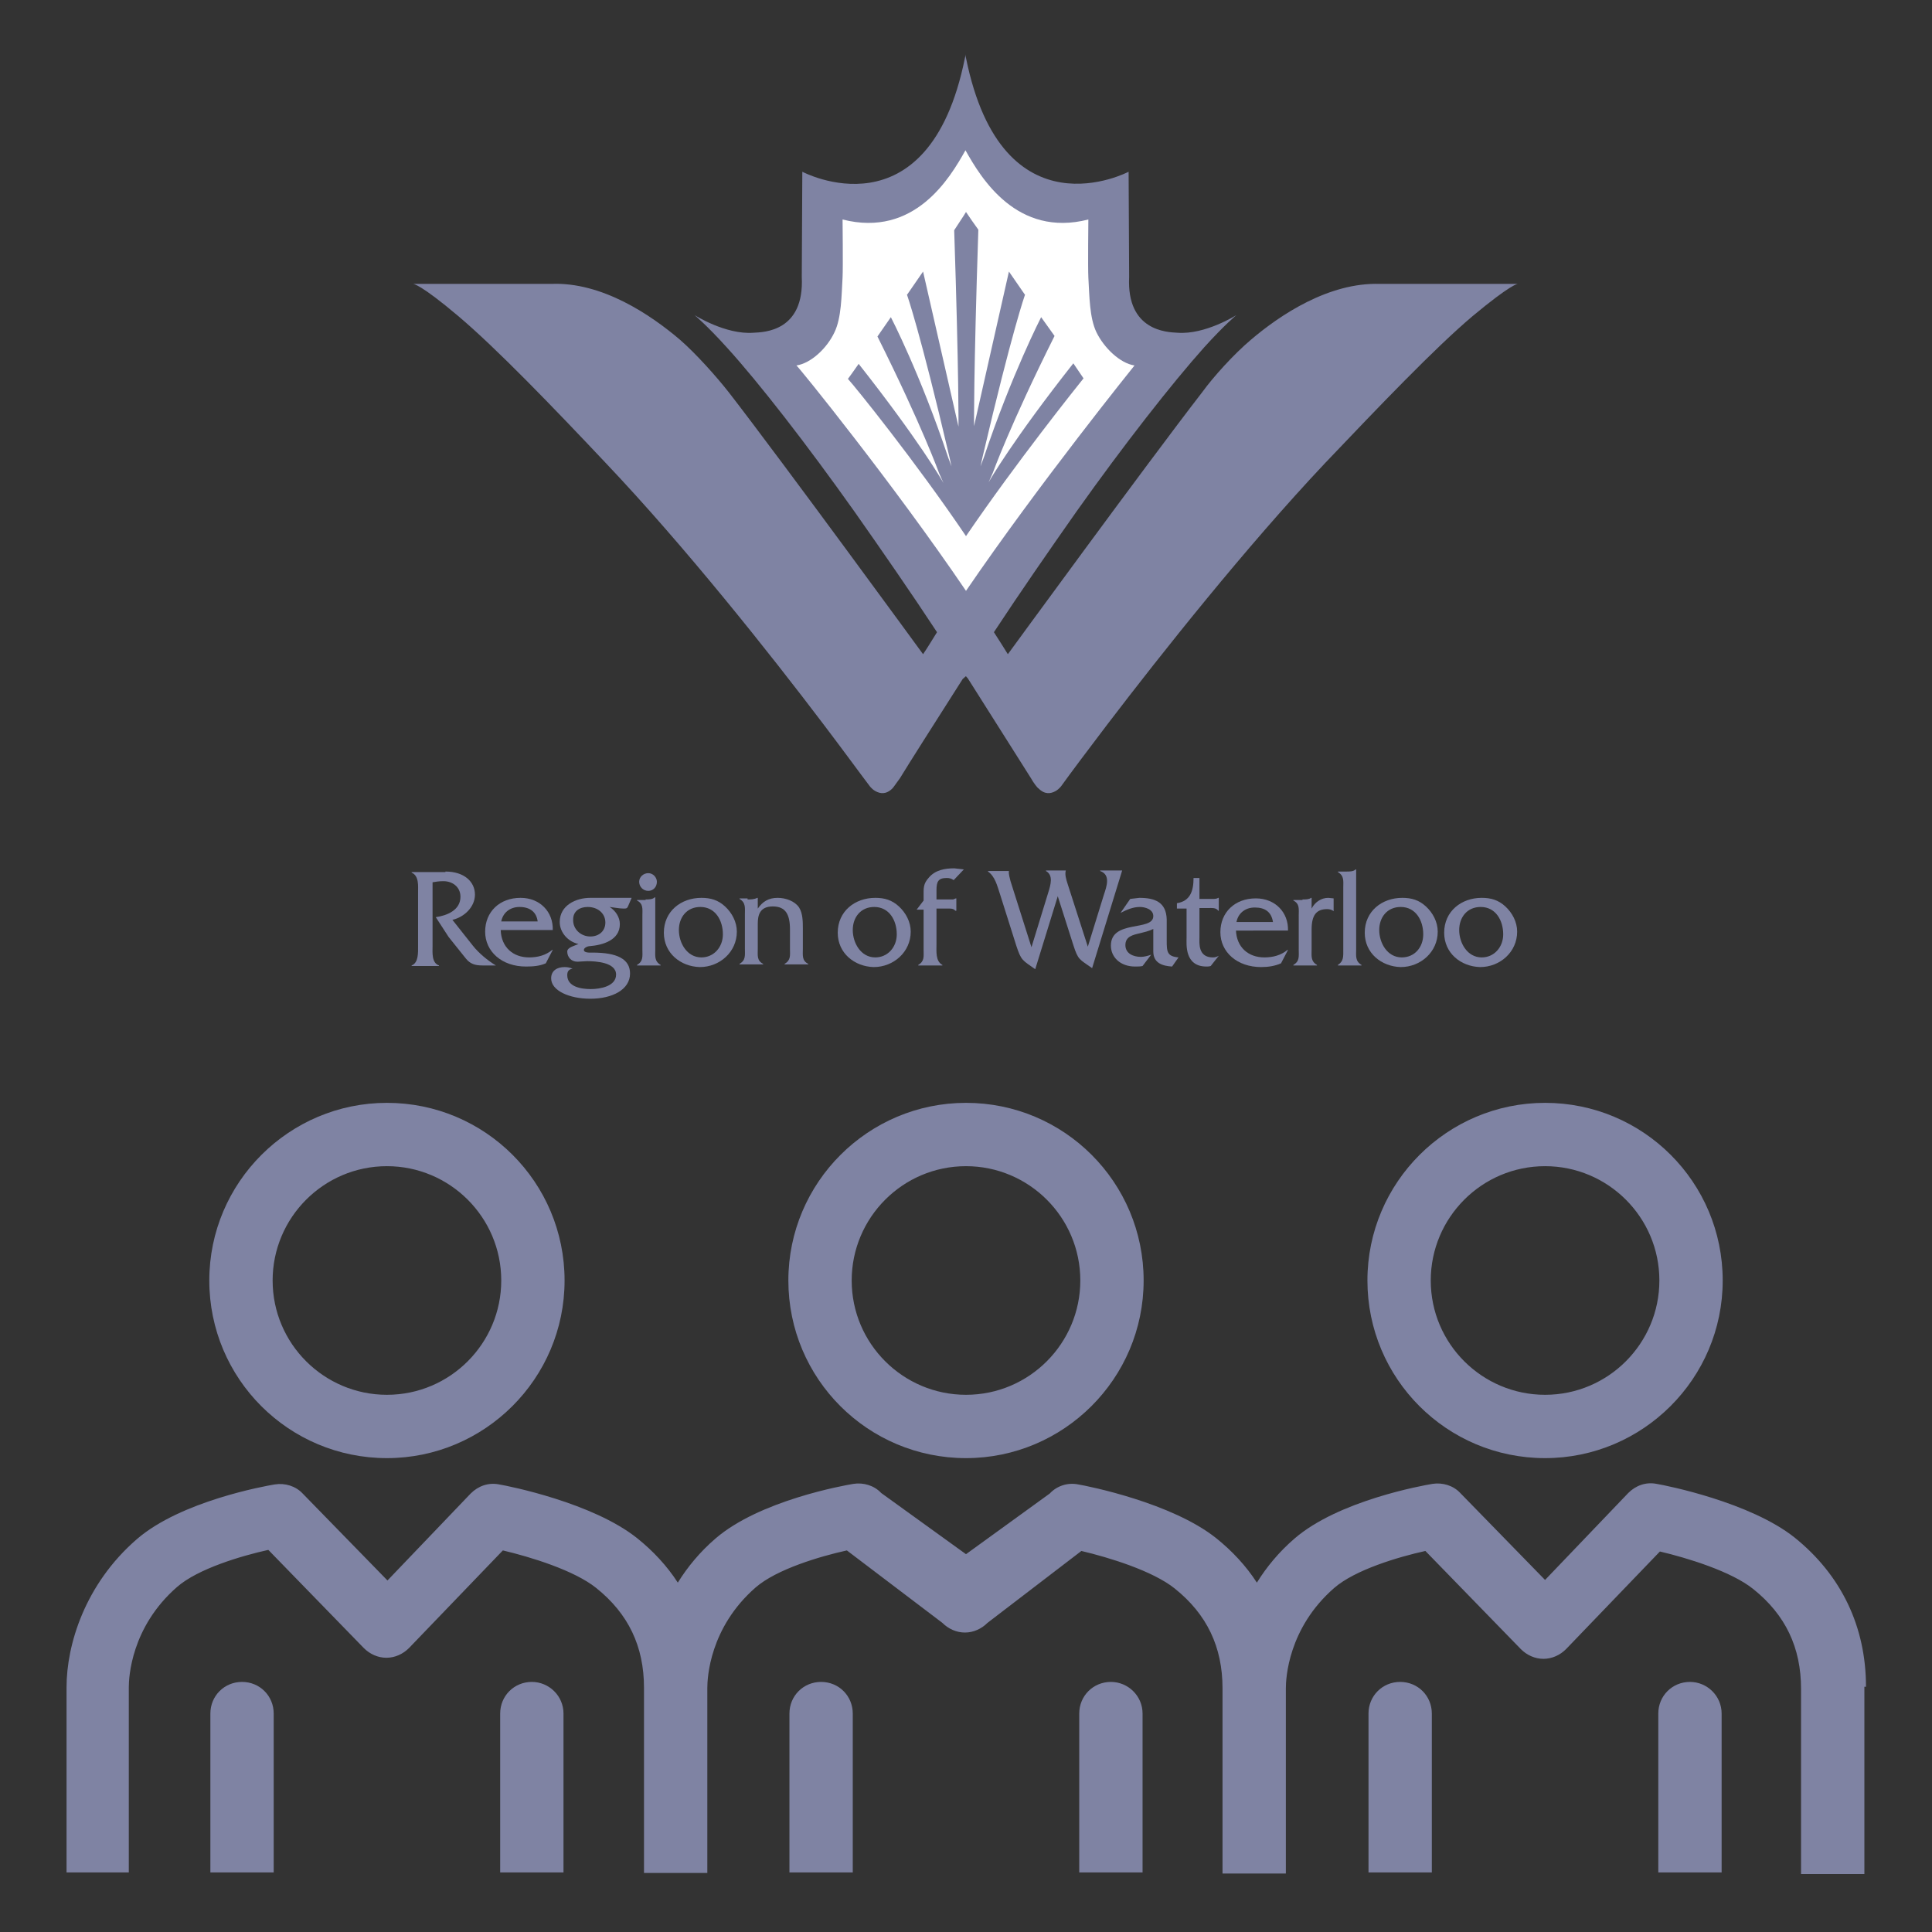
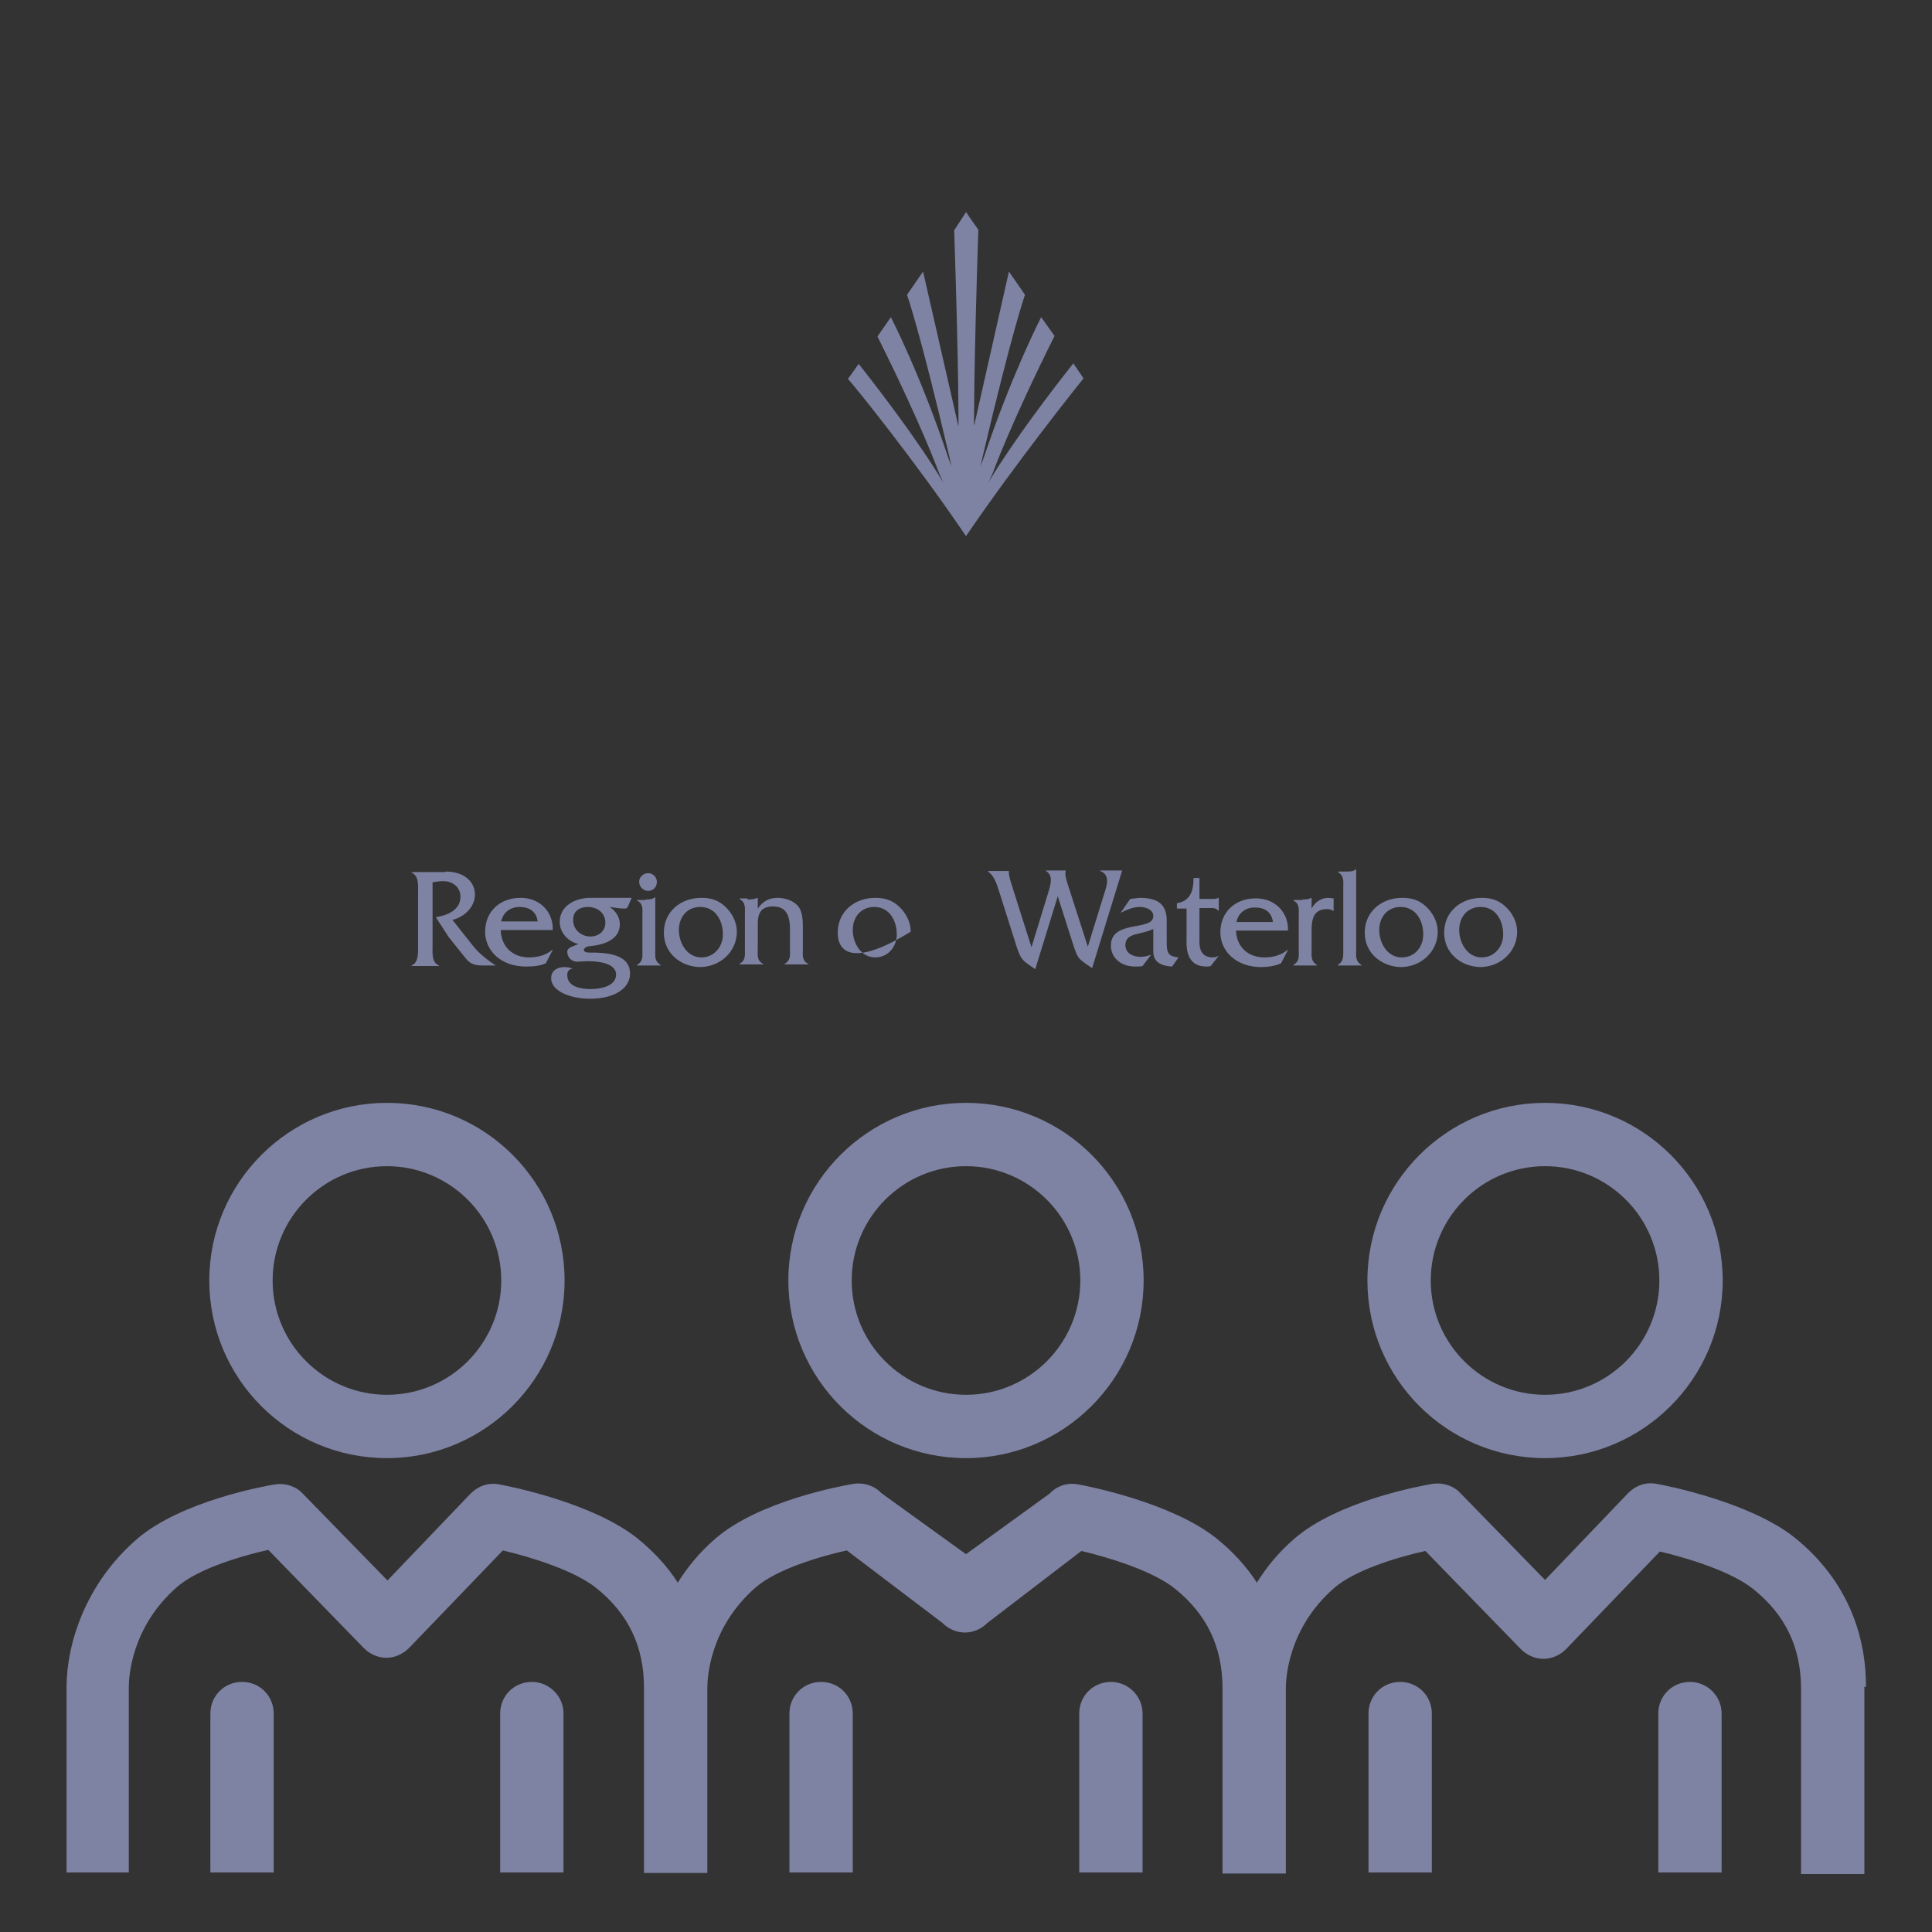
<svg xmlns="http://www.w3.org/2000/svg" version="1.1" x="0px" y="0px" viewBox="0 0 36 36" style="enable-background:new 0 0 36 36;" xml:space="preserve">
  <rect x="0" y="0" width="36" height="36" fill="#333333" stroke="none" />
  <style type="text/css">
	.st0{display:none;}
	.st1{display:inline;opacity:0.2;}
	.st2{fill:none;stroke:#FF00FF;stroke-width:0.113;stroke-miterlimit:10;}
	.st3{fill:#7F83A3;}
	.st4{fill:#FFFFFF;}
</style>
  <g id="Layer_2">
</g>
  <g id="Layer_3" class="st0">
    <g class="st1">
-       <path class="st2" d="M-0.05-0.01v35.99h35.99V-0.01H-0.05z" />
      <path class="st2" d="M17.95-0.01c-9.94,0-18,8.06-18,18c0,9.94,8.06,18,18,18s18-8.06,18-18C35.94,8.04,27.88-0.01,17.95-0.01z" />
      <line class="st2" x1="-0.05" y1="-0.01" x2="35.94" y2="35.98" />
      <line class="st2" x1="35.94" y1="-0.01" x2="-0.05" y2="35.98" />
      <polyline class="st2" points="8.95,18.99 8.95,35.98 26.94,35.98 26.94,-0.01 8.95,-0.01 8.95,18.99   " />
-       <line class="st2" x1="17.95" y1="-0.01" x2="17.95" y2="35.98" />
      <path class="st2" d="M-0.05,8.98v18h35.99v-18H-0.05z" />
      <line class="st2" x1="-0.05" y1="17.98" x2="35.94" y2="17.98" />
      <path class="st2" d="M5.22,5.26v25.45h25.45V5.26H5.22z" />
      <path class="st2" d="M17.95,5.26c-7.03,0-12.72,5.7-12.72,12.72s5.7,12.72,12.72,12.72c7.03,0,12.72-5.7,12.72-12.72    S24.97,5.26,17.95,5.26z" />
      <path class="st2" d="M9,18.98c0.5,4.5,4.31,8,8.94,8c4.97,0,9-4.03,9-9c0-4.97-4.03-9-9-9c-4.97,0-9,4.03-9,9    C8.95,18.32,8.97,18.65,9,18.98" />
      <circle class="st2" cx="17.95" cy="17.98" r="4.5" />
    </g>
  </g>
  <g id="Layer_1">
    <g>
      <g>
        <path class="st3" d="M18,27.17c1.82,0,3.31-1.48,3.31-3.31s-1.48-3.31-3.31-3.31c-1.82,0-3.31,1.48-3.31,3.31     S16.17,27.17,18,27.17z M18,21.73c1.17,0,2.13,0.95,2.13,2.13c0,1.17-0.95,2.13-2.13,2.13c-1.17,0-2.13-0.95-2.13-2.13     C15.87,22.69,16.82,21.73,18,21.73z" />
        <path class="st3" d="M7.21,27.17c1.82,0,3.31-1.48,3.31-3.31s-1.48-3.31-3.31-3.31c-1.82,0-3.31,1.48-3.31,3.31     S5.38,27.17,7.21,27.17z M7.21,21.73c1.17,0,2.13,0.95,2.13,2.13c0,1.17-0.95,2.13-2.13,2.13c-1.17,0-2.13-0.95-2.13-2.13     C5.08,22.69,6.03,21.73,7.21,21.73z" />
        <g>
          <path class="st3" d="M15.3,31.34c-0.33,0-0.59,0.26-0.59,0.59v2.96h1.18v-2.96C15.89,31.6,15.63,31.34,15.3,31.34z" />
          <path class="st3" d="M31.49,31.34c-0.33,0-0.59,0.26-0.59,0.59v2.96h1.18v-2.96C32.08,31.6,31.81,31.34,31.49,31.34z" />
          <path class="st3" d="M26.09,31.34c-0.33,0-0.59,0.26-0.59,0.59v2.96h1.18v-2.96C26.68,31.6,26.42,31.34,26.09,31.34z" />
          <path class="st3" d="M34.77,31.43c0-1.12-0.46-2.08-1.33-2.78c-0.83-0.66-2.39-0.97-2.57-1c-0.2-0.04-0.39,0.03-0.53,0.17      l-1.55,1.62l-1.58-1.62c-0.13-0.14-0.33-0.2-0.52-0.17c-0.18,0.03-1.75,0.31-2.57,1.02c-0.29,0.25-0.52,0.53-0.7,0.82      c-0.2-0.31-0.46-0.59-0.76-0.83c-0.83-0.66-2.39-0.97-2.57-1c-0.2-0.04-0.4,0.03-0.53,0.17L18,28.96l-1.58-1.14      c-0.13-0.14-0.33-0.2-0.52-0.17c-0.18,0.03-1.75,0.31-2.57,1.02c-0.29,0.25-0.52,0.53-0.7,0.82c-0.2-0.31-0.46-0.59-0.76-0.83      c-0.83-0.66-2.39-0.97-2.57-1c-0.2-0.04-0.39,0.03-0.53,0.17l-1.55,1.62l-1.58-1.62c-0.13-0.14-0.33-0.2-0.52-0.17      c-0.18,0.03-1.75,0.31-2.57,1.02c-0.97,0.84-1.31,1.97-1.31,2.76v3.45H2.4v-3.45c0-0.18,0.04-1.12,0.9-1.87      c0.39-0.34,1.2-0.58,1.7-0.69l1.78,1.83c0.11,0.11,0.26,0.18,0.42,0.18c0,0,0,0,0,0c0.16,0,0.31-0.07,0.42-0.18l1.75-1.82      c0.51,0.12,1.33,0.37,1.74,0.7c0.6,0.48,0.89,1.09,0.89,1.86v3.45h1.18v-3.45v0c0-0.18,0.04-1.12,0.9-1.87      c0.39-0.34,1.2-0.58,1.7-0.69l1.78,1.35c0.11,0.11,0.26,0.18,0.42,0.18c0,0,0,0,0,0c0.16,0,0.31-0.07,0.42-0.18l1.75-1.34      c0.51,0.12,1.33,0.37,1.74,0.7c0.6,0.48,0.89,1.09,0.89,1.86v3.45h1.18v-3.45v0c0-0.18,0.04-1.12,0.9-1.87      c0.39-0.34,1.2-0.58,1.7-0.69l1.78,1.83c0.11,0.11,0.26,0.18,0.42,0.18c0,0,0,0,0,0c0.16,0,0.31-0.07,0.42-0.18l1.75-1.82      c0.51,0.12,1.33,0.37,1.74,0.7c0.6,0.48,0.89,1.09,0.89,1.86v3.45h1.18V31.43z" />
          <path class="st3" d="M9.91,31.34c-0.33,0-0.59,0.26-0.59,0.59v2.96h1.18v-2.96C10.5,31.6,10.23,31.34,9.91,31.34z" />
          <path class="st3" d="M20.7,31.34c-0.33,0-0.59,0.26-0.59,0.59v2.96h1.18v-2.96C21.29,31.6,21.02,31.34,20.7,31.34z" />
          <path class="st3" d="M5.1,31.93c0-0.33-0.26-0.59-0.59-0.59c-0.33,0-0.59,0.26-0.59,0.59v2.96H5.1V31.93z" />
        </g>
        <path class="st3" d="M28.79,27.17c1.82,0,3.31-1.48,3.31-3.31s-1.48-3.31-3.31-3.31c-1.82,0-3.31,1.48-3.31,3.31     S26.96,27.17,28.79,27.17z M28.79,21.73c1.17,0,2.13,0.95,2.13,2.13c0,1.17-0.95,2.13-2.13,2.13c-1.17,0-2.13-0.95-2.13-2.13     C26.66,22.69,27.61,21.73,28.79,21.73z" />
      </g>
    </g>
-     <path class="st3" d="M18,12.6C18,12.59,18,12.59,18,12.6c0.01,0.02,0.03,0.03,0.04,0.05c0.56,0.88,0.99,1.57,1.17,1.85   c0.05,0.09,0.12,0.18,0.14,0.19c0.12,0.12,0.23,0.1,0.32,0.05c0.07-0.04,0.11-0.1,0.11-0.1c0.18-0.25,0.48-0.65,0.86-1.15   c1-1.31,2.57-3.29,4.05-4.86c1-1.05,2.04-2.14,2.75-2.74c0.72-0.6,0.84-0.6,0.84-0.6l-2.57,0c-0.95-0.03-1.86,0.58-2.4,1.04   c-0.32,0.27-0.7,0.69-0.91,0.98c-1.03,1.33-3.62,4.88-3.62,4.88c-0.08-0.13-0.17-0.27-0.26-0.41c0.48-0.73,1.02-1.51,1.54-2.25   c0.88-1.24,1.78-2.39,2.38-3.06c0.38-0.42,0.6-0.6,0.6-0.6s-0.58,0.37-1.1,0.33c-0.19-0.01-0.95-0.03-0.9-1.04l-0.01-1.96   c0,0-2.35,1.24-3.03-2.12c0,0-0.01-0.03-0.01-0.07c0,0,0,0.04,0,0.04c0,0,0,0.55,0,1.04c0-0.49,0-1.04,0-1.04c0,0,0-0.04,0-0.04   c0,0.03-0.01,0.07-0.01,0.07c-0.68,3.37-3.03,2.12-3.03,2.12l-0.01,1.96c0.05,1.02-0.71,1.03-0.9,1.04   c-0.52,0.04-1.1-0.33-1.1-0.33s0.22,0.18,0.6,0.6c0.61,0.67,1.5,1.82,2.38,3.06c0.52,0.74,1.06,1.52,1.54,2.25   c-0.09,0.14-0.17,0.28-0.26,0.41c0,0-2.59-3.55-3.62-4.88c-0.22-0.28-0.6-0.71-0.91-0.98c-0.54-0.46-1.45-1.08-2.4-1.04l-2.57,0   c0,0,0.13,0,0.84,0.6c0.71,0.6,1.76,1.69,2.75,2.74c1.48,1.56,3.05,3.54,4.05,4.86c0.38,0.5,0.67,0.9,0.86,1.15   c0,0,0.04,0.06,0.11,0.1c0.09,0.05,0.2,0.07,0.32-0.05c0.02-0.02,0.08-0.11,0.14-0.19c0.17-0.28,0.61-0.97,1.17-1.85   C17.97,12.63,17.98,12.61,18,12.6C17.99,12.59,17.99,12.59,18,12.6" />
    <g>
      <path class="st3" d="M8.3,16.24c0.35,0,0.55,0.19,0.55,0.43c0,0.23-0.2,0.42-0.42,0.47l0.38,0.48c0.11,0.14,0.28,0.28,0.43,0.37    H8.99c-0.14,0-0.23-0.03-0.31-0.13l-0.32-0.4l-0.24-0.37c0.21-0.03,0.46-0.13,0.46-0.38c0-0.19-0.16-0.3-0.34-0.29    c-0.06,0-0.12,0.01-0.18,0.02v1.19c0,0.12-0.02,0.31,0.12,0.36v0.01H7.67v-0.01c0.13-0.05,0.12-0.24,0.12-0.36v-1    c0-0.12,0.02-0.31-0.12-0.37v-0.01H8.3z" />
      <path class="st3" d="M9.33,17.33c0.01,0.32,0.23,0.51,0.53,0.51c0.16,0,0.31-0.04,0.43-0.14h0.01l-0.13,0.25    C10.06,18,9.93,18.01,9.8,18.01c-0.45,0-0.76-0.28-0.76-0.65c0-0.37,0.27-0.63,0.66-0.63c0.36,0,0.61,0.26,0.6,0.6H9.33z     M10.02,17.18C10,16.99,9.87,16.9,9.68,16.9c-0.18,0-0.31,0.11-0.34,0.27H10.02z" />
      <path class="st3" d="M11.77,16.73l-0.06,0.14c-0.02,0.05-0.03,0.06-0.08,0.06c-0.09,0-0.18-0.02-0.27-0.03    c0.11,0.07,0.19,0.19,0.19,0.32c0,0.3-0.32,0.39-0.56,0.41c-0.04,0-0.11,0.03-0.11,0.07c0,0.06,0.12,0.05,0.16,0.05    c0.46,0,0.7,0.12,0.7,0.39c0,0.3-0.33,0.47-0.74,0.47c-0.39,0-0.73-0.15-0.73-0.38c0-0.15,0.12-0.21,0.25-0.21    c0.06,0,0.1,0.01,0.15,0.03c-0.07,0.01-0.1,0.05-0.1,0.12c0,0.22,0.26,0.26,0.44,0.26c0.17,0,0.47-0.05,0.47-0.27    c0-0.23-0.38-0.25-0.54-0.25l-0.18,0.01c-0.12,0-0.19-0.09-0.19-0.19c0-0.08,0.15-0.11,0.21-0.14c-0.19-0.04-0.35-0.21-0.35-0.41    c0-0.31,0.3-0.45,0.57-0.45H11.77z M11,17.45c0.16,0,0.28-0.1,0.28-0.26c0-0.17-0.14-0.29-0.33-0.29c-0.15,0-0.27,0.08-0.27,0.23    C10.67,17.31,10.82,17.45,11,17.45z" />
      <path class="st3" d="M12.03,16.76c0.06,0,0.13,0,0.17-0.04h0.01v0.97c0,0.12-0.02,0.22,0.1,0.29v0.01h-0.44v-0.01    c0.12-0.07,0.1-0.16,0.1-0.29v-0.63c0-0.12,0.02-0.22-0.1-0.28v-0.01H12.03z M12.08,16.6c-0.1,0-0.17-0.08-0.17-0.17    c0-0.09,0.08-0.16,0.17-0.16c0.09,0,0.16,0.08,0.16,0.16C12.24,16.53,12.17,16.6,12.08,16.6z" />
      <path class="st3" d="M12.37,17.38c0-0.4,0.32-0.65,0.7-0.65c0.17,0,0.31,0.04,0.44,0.16c0.13,0.12,0.22,0.29,0.22,0.47    c0,0.38-0.32,0.66-0.69,0.66C12.68,18.01,12.37,17.76,12.37,17.38z M13.47,17.41c0-0.26-0.14-0.51-0.42-0.51    c-0.25,0-0.4,0.19-0.4,0.43c0,0.24,0.15,0.51,0.42,0.51C13.3,17.84,13.47,17.65,13.47,17.41z" />
      <path class="st3" d="M13.93,16.76c0.06,0,0.12,0,0.18-0.03h0.01v0.2c0.09-0.13,0.2-0.2,0.37-0.2c0.15,0,0.32,0.06,0.4,0.18    c0.07,0.11,0.07,0.27,0.07,0.39v0.38c0,0.12-0.02,0.22,0.1,0.28v0.01h-0.44v-0.01c0.12-0.07,0.1-0.16,0.1-0.28v-0.36    c0-0.28-0.08-0.43-0.32-0.43c-0.24,0-0.28,0.16-0.28,0.32v0.47c0,0.12-0.02,0.22,0.1,0.28v0.01h-0.44v-0.01    c0.12-0.07,0.1-0.16,0.1-0.29v-0.63c0-0.12,0.02-0.22-0.1-0.29v-0.01H13.93z" />
-       <path class="st3" d="M15.61,17.38c0-0.4,0.32-0.65,0.7-0.65c0.17,0,0.31,0.04,0.44,0.16c0.13,0.12,0.22,0.29,0.22,0.47    c0,0.38-0.32,0.66-0.69,0.66C15.92,18.01,15.61,17.76,15.61,17.38z M16.71,17.41c0-0.26-0.14-0.51-0.42-0.51    c-0.25,0-0.4,0.19-0.4,0.43c0,0.24,0.15,0.51,0.42,0.51C16.54,17.84,16.71,17.65,16.71,17.41z" />
-       <path class="st3" d="M17.45,17.6c0,0.13-0.02,0.31,0.11,0.38v0.01h-0.45v-0.01c0.12-0.07,0.1-0.16,0.1-0.28v-0.75h-0.13l0.13-0.17    V16.7c0-0.15-0.01-0.23,0.1-0.35c0.12-0.14,0.3-0.17,0.47-0.17l0.18,0.02l-0.19,0.2c-0.04-0.03-0.08-0.04-0.13-0.04    c-0.16,0-0.19,0.07-0.19,0.23v0.17h0.31l0.05-0.02h0.01v0.23H17.8c-0.02-0.03-0.06-0.04-0.1-0.04h-0.25V17.6z" />
+       <path class="st3" d="M15.61,17.38c0-0.4,0.32-0.65,0.7-0.65c0.17,0,0.31,0.04,0.44,0.16c0.13,0.12,0.22,0.29,0.22,0.47    C15.92,18.01,15.61,17.76,15.61,17.38z M16.71,17.41c0-0.26-0.14-0.51-0.42-0.51    c-0.25,0-0.4,0.19-0.4,0.43c0,0.24,0.15,0.51,0.42,0.51C16.54,17.84,16.71,17.65,16.71,17.41z" />
      <path class="st3" d="M19.29,18.06c-0.24-0.17-0.26-0.16-0.35-0.43l-0.31-0.98c-0.05-0.15-0.09-0.32-0.22-0.41v-0.01h0.39    c-0.01,0.06,0.02,0.14,0.03,0.19l0.39,1.23l0.31-1.01c0.05-0.16,0.1-0.33-0.04-0.41v-0.01h0.37c-0.02,0.07,0,0.15,0.04,0.27    l0.37,1.15l0.3-0.97c0.05-0.15,0.13-0.37-0.07-0.44v-0.01h0.41l-0.56,1.82c-0.24-0.17-0.26-0.15-0.35-0.43l-0.29-0.91L19.29,18.06    z" />
      <path class="st3" d="M21.84,18.01c-0.17-0.01-0.35-0.06-0.35-0.28v-0.42c-0.08,0.04-0.17,0.06-0.25,0.08    c-0.13,0.03-0.27,0.06-0.27,0.22c0,0.16,0.15,0.22,0.29,0.22c0.06,0,0.13-0.02,0.19-0.04L21.29,18c-0.04,0.01-0.09,0.01-0.14,0.01    c-0.27,0-0.45-0.17-0.45-0.39c0-0.49,0.79-0.26,0.79-0.55c0-0.13-0.16-0.17-0.25-0.17c-0.13,0-0.24,0.05-0.36,0.11l0.18-0.26    l0.17-0.02c0.29,0,0.5,0.08,0.51,0.4v0.4c0,0.21,0.01,0.29,0.22,0.31L21.84,18.01z" />
      <path class="st3" d="M22.35,17.47c0,0.1-0.03,0.37,0.25,0.37c0.04,0,0.07-0.01,0.11-0.03L22.56,18c-0.03,0.01-0.06,0.01-0.08,0.01    c-0.41,0-0.37-0.42-0.37-0.53v-0.55h-0.18v-0.1c0.25-0.04,0.31-0.23,0.31-0.47h0.11v0.39h0.25c0.03,0,0.07,0,0.1-0.02h0.01v0.24    h-0.01c-0.04-0.06-0.12-0.05-0.19-0.05h-0.16V17.47z" />
      <path class="st3" d="M23.03,17.33c0.01,0.32,0.23,0.51,0.53,0.51c0.16,0,0.31-0.04,0.43-0.14H24l-0.13,0.25    c-0.11,0.05-0.24,0.07-0.37,0.07c-0.45,0-0.76-0.28-0.76-0.65c0-0.37,0.27-0.63,0.66-0.63c0.36,0,0.61,0.26,0.6,0.6H23.03z     M23.72,17.18c-0.03-0.19-0.15-0.27-0.34-0.27c-0.18,0-0.31,0.11-0.34,0.27H23.72z" />
      <path class="st3" d="M24.27,16.76c0.06,0,0.12,0,0.16-0.03h0.01v0.2c0.06-0.12,0.18-0.2,0.31-0.2l0.1,0.01v0.24    c-0.03-0.03-0.08-0.04-0.12-0.04c-0.2,0-0.29,0.11-0.29,0.38v0.37c0,0.12-0.02,0.22,0.1,0.29v0.01h-0.44v-0.01    c0.12-0.07,0.1-0.16,0.1-0.29v-0.63c0-0.12,0.02-0.22-0.1-0.28v-0.01H24.27z" />
      <path class="st3" d="M25.09,16.24c0.06,0,0.13,0,0.17-0.04h0.01v1.49c0,0.12-0.02,0.22,0.1,0.29v0.01h-0.44v-0.01    c0.11-0.07,0.1-0.16,0.1-0.29v-1.15c0-0.12,0.02-0.22-0.1-0.29v-0.01H25.09z" />
      <path class="st3" d="M25.43,17.38c0-0.4,0.32-0.65,0.7-0.65c0.17,0,0.31,0.04,0.44,0.16c0.13,0.12,0.22,0.29,0.22,0.47    c0,0.38-0.32,0.66-0.69,0.66C25.74,18.01,25.43,17.76,25.43,17.38z M26.52,17.41c0-0.26-0.14-0.51-0.42-0.51    c-0.25,0-0.4,0.19-0.4,0.43c0,0.24,0.15,0.51,0.42,0.51C26.36,17.84,26.52,17.65,26.52,17.41z" />
      <path class="st3" d="M26.91,17.38c0-0.4,0.32-0.65,0.7-0.65c0.17,0,0.31,0.04,0.44,0.16c0.13,0.12,0.22,0.29,0.22,0.47    c0,0.38-0.32,0.66-0.69,0.66C27.22,18.01,26.91,17.76,26.91,17.38z M28.01,17.41c0-0.26-0.14-0.51-0.42-0.51    c-0.25,0-0.4,0.19-0.4,0.43c0,0.24,0.15,0.51,0.42,0.51C27.84,17.84,28.01,17.65,28.01,17.41z" />
    </g>
-     <path class="st4" d="M18,11.01c1.35-1.98,3.14-4.2,3.14-4.2c-0.27-0.04-0.57-0.33-0.71-0.62c-0.13-0.27-0.13-0.68-0.15-1.02   c-0.01-0.18,0-1.08,0-1.08c-1.33,0.34-2-0.77-2.29-1.29c-0.29,0.52-0.95,1.63-2.29,1.29c0,0,0.01,0.9,0,1.08   c-0.02,0.34-0.02,0.75-0.15,1.02c-0.14,0.3-0.44,0.58-0.71,0.62C14.86,6.81,16.65,9.02,18,11.01L18,11.01L18,11.01z" />
    <path class="st3" d="M20,6.77c-1.12,1.42-1.56,2.18-1.58,2.22l0.08-0.18c0,0,0.32-0.89,1.15-2.55L19.4,5.91   c0,0-0.55,1.07-1.07,2.62l-0.06,0.16l0.04-0.18c0.55-2.35,0.79-3.02,0.79-3.02l-0.01-0.01L18.8,5.06l-0.65,2.88   c0,0-0.01-0.92,0.08-3.66C18.17,4.2,18.04,4.01,18,3.95c0,0,0,0,0,0c0,0,0,0,0,0c-0.04,0.07-0.17,0.26-0.22,0.34   c0.09,2.74,0.08,3.66,0.08,3.66L17.2,5.06l-0.29,0.42l-0.01,0.01c0,0,0.24,0.67,0.79,3.02l0.04,0.18l-0.06-0.16   c-0.52-1.56-1.07-2.62-1.07-2.62l-0.25,0.36c0.83,1.66,1.15,2.55,1.15,2.55l0.08,0.18c-0.02-0.04-0.46-0.8-1.58-2.22   c-0.06,0.09-0.2,0.28-0.2,0.28C15.93,7.2,17.06,8.6,18,9.99l0,0l0,0l0,0l0,0c0.94-1.38,2.07-2.79,2.19-2.94   C20.19,7.05,20.06,6.86,20,6.77z" />
  </g>
</svg>